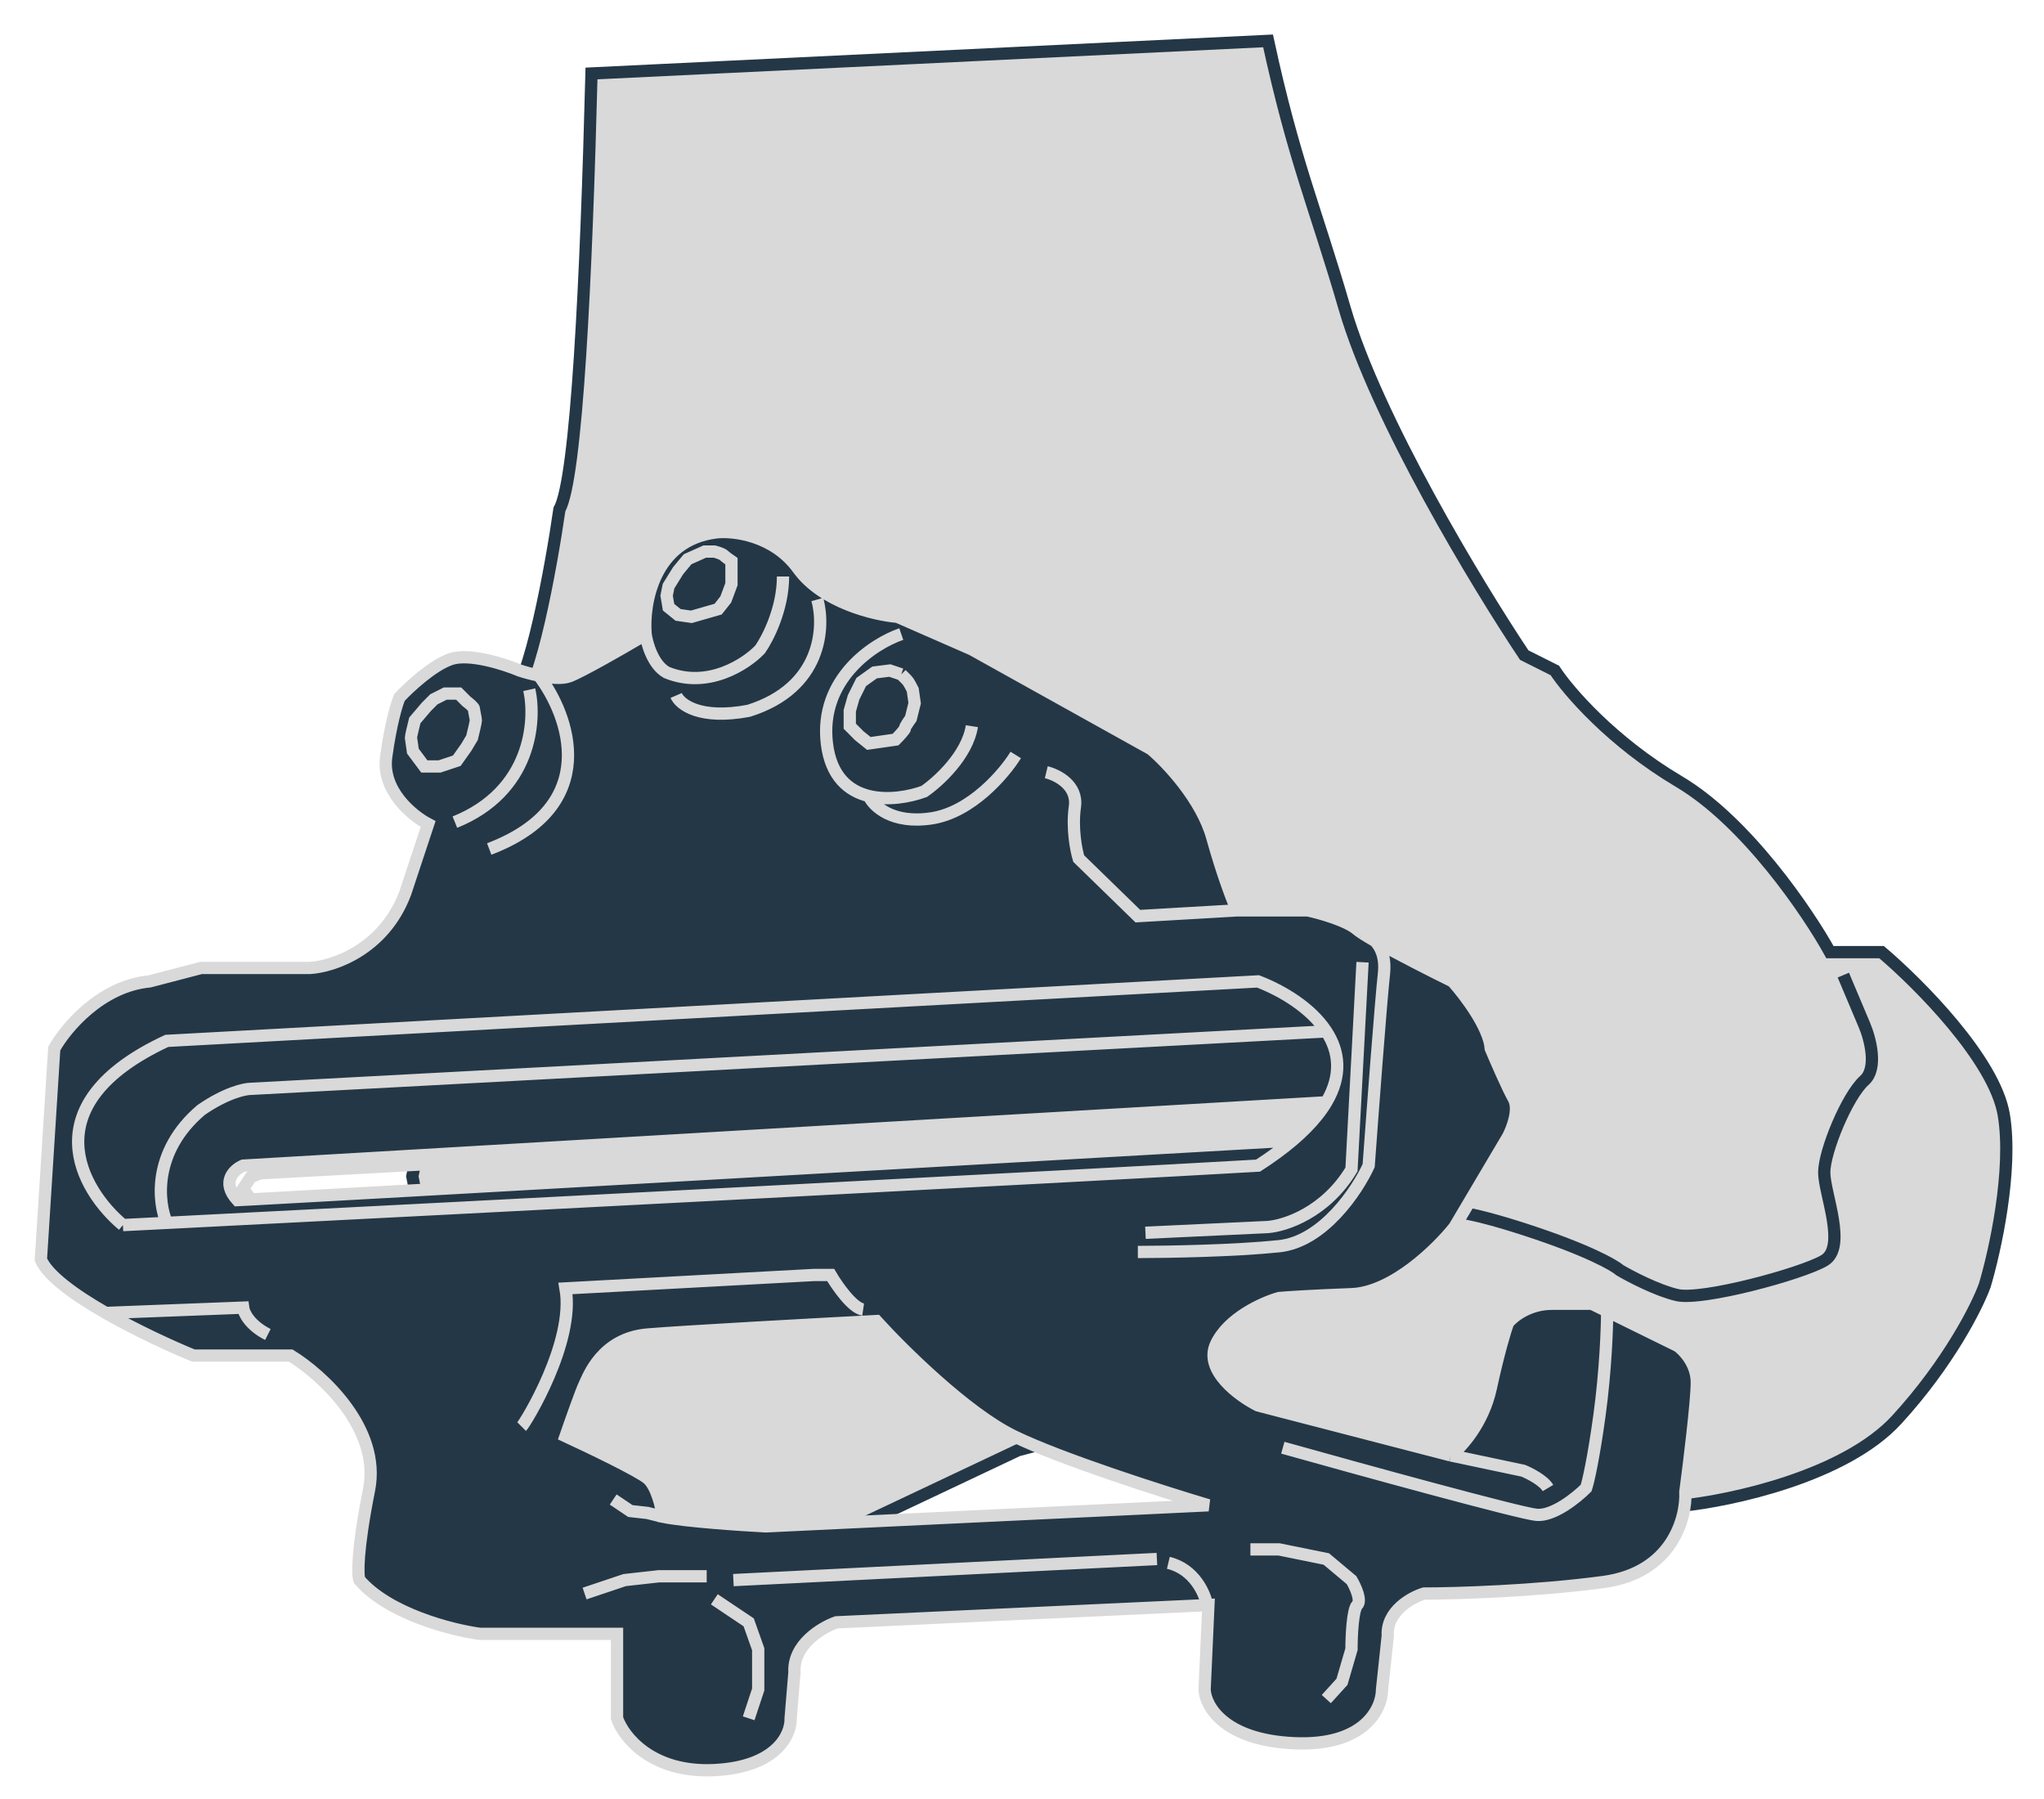
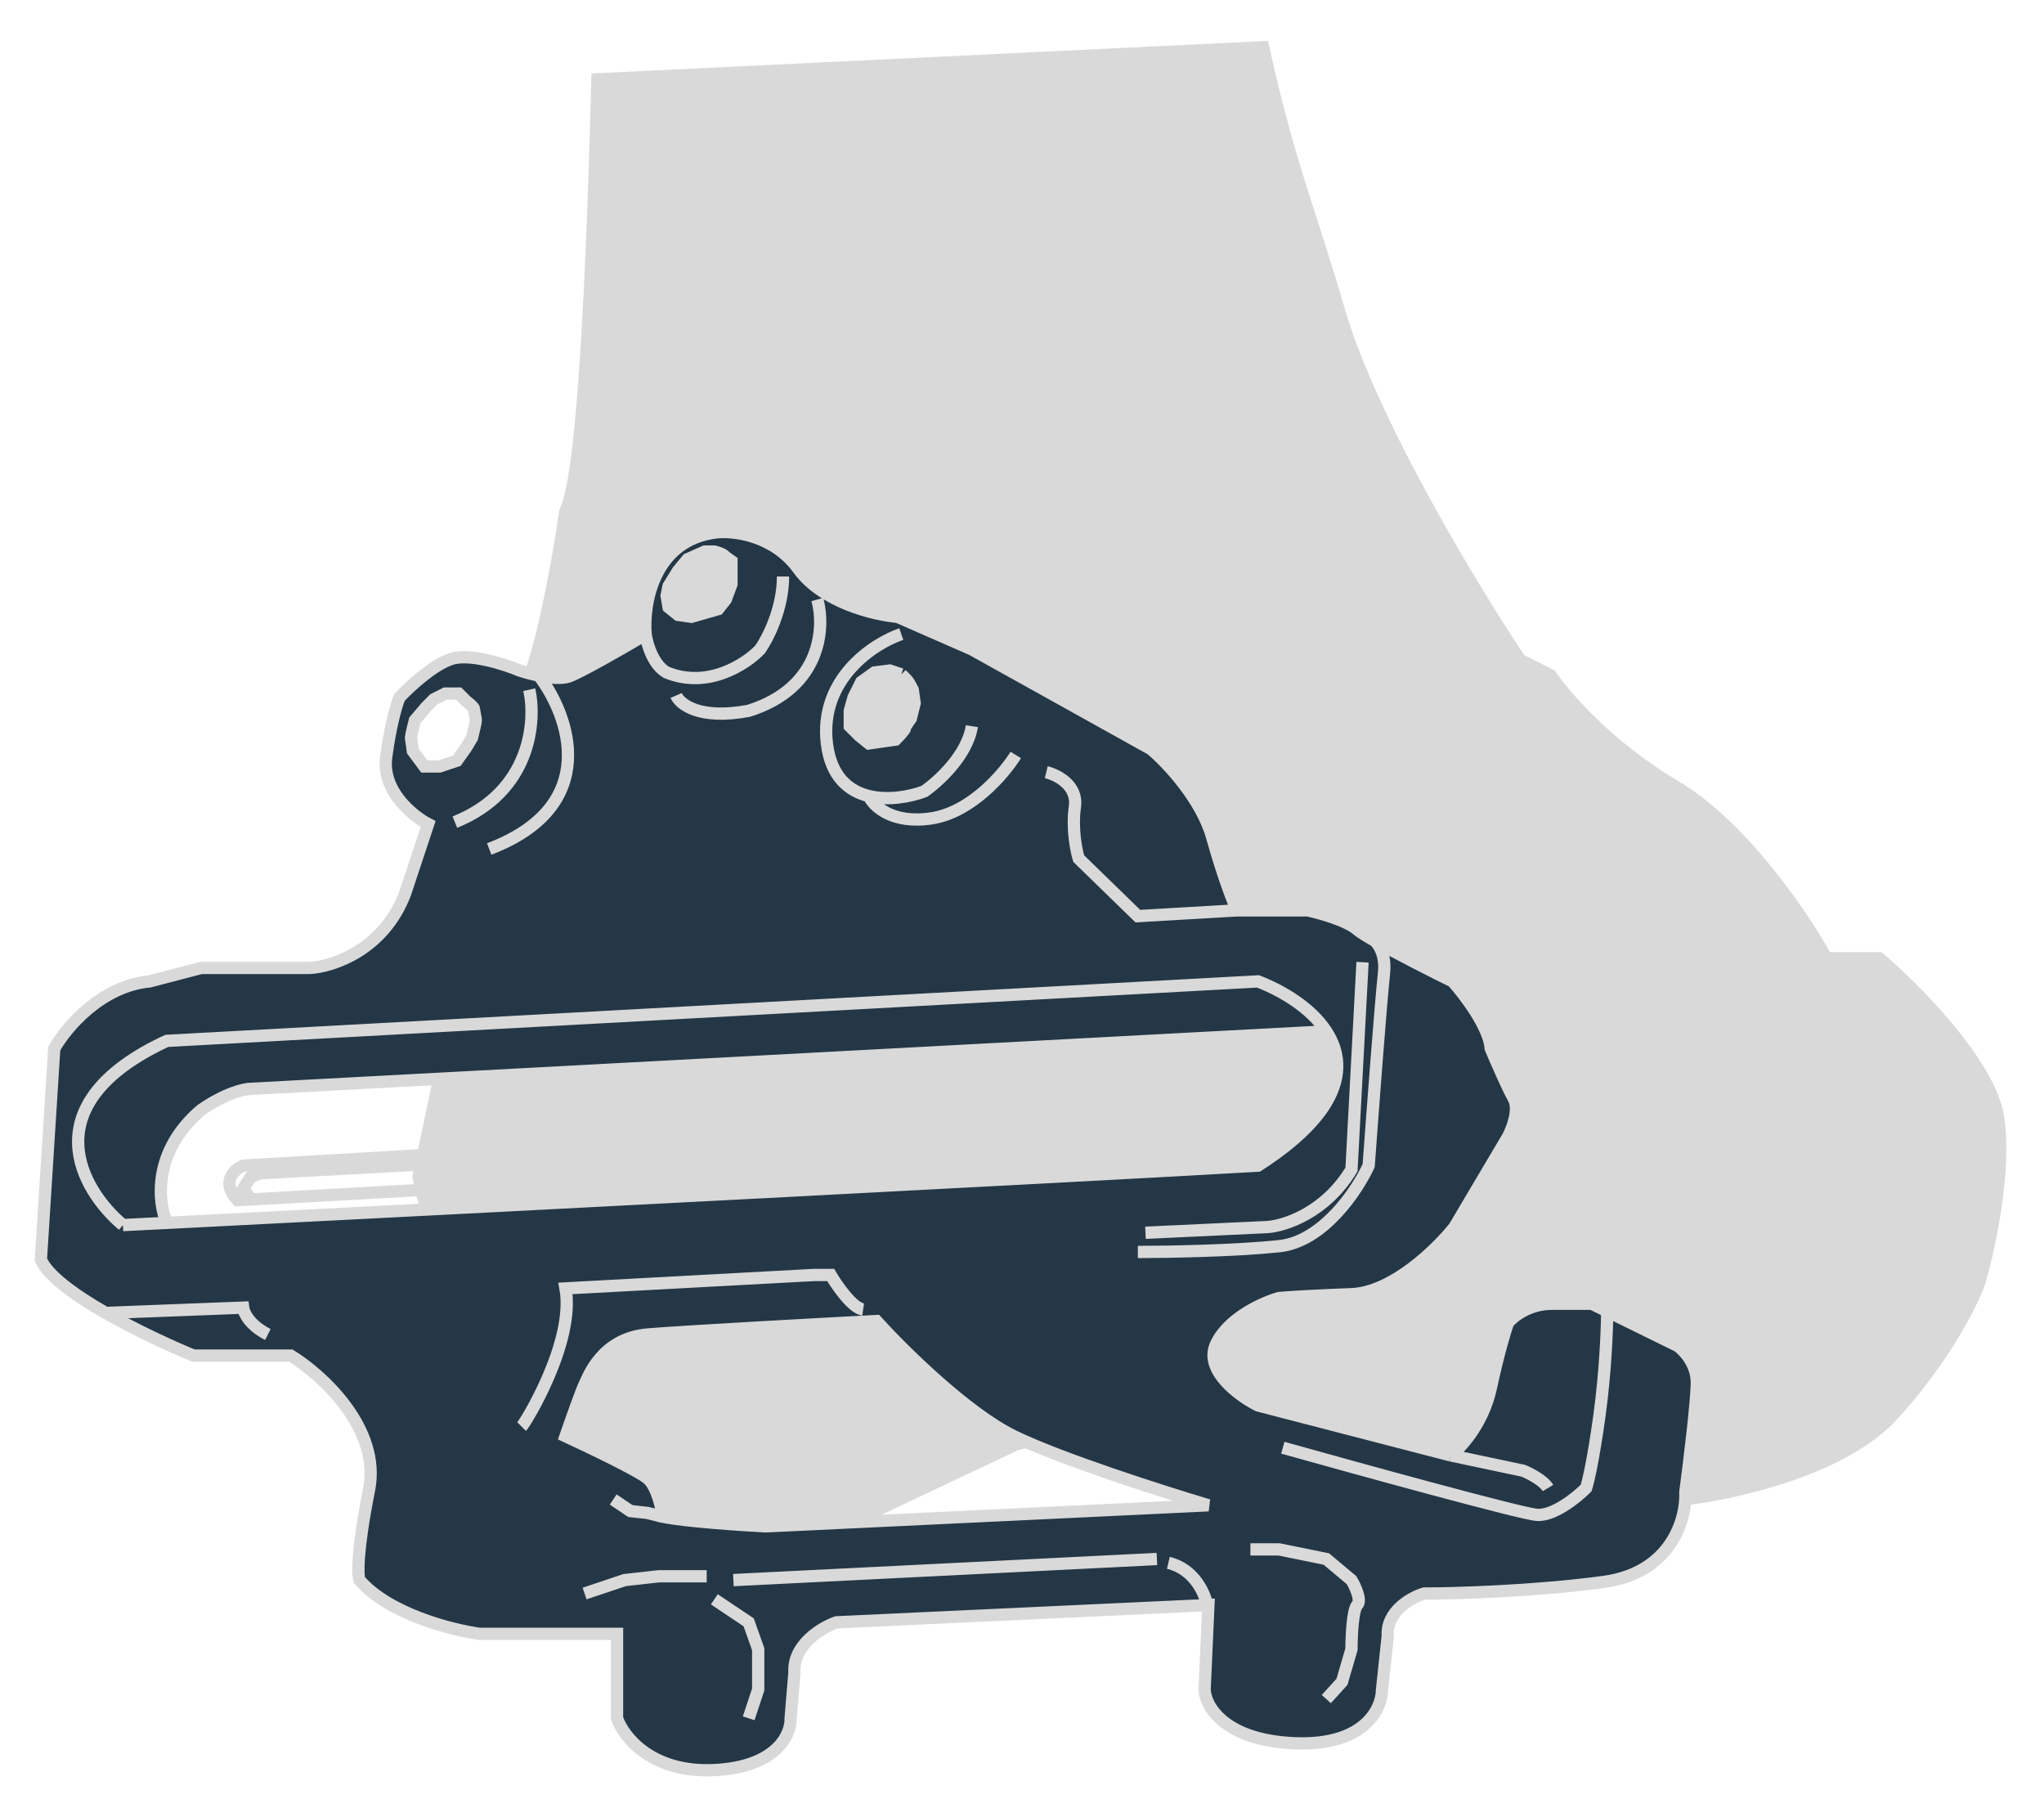
<svg xmlns="http://www.w3.org/2000/svg" width="50" height="44" viewBox="0 0 50 44" fill="none">
  <path d="M13.684 12.462C13.482 13.868 12.955 16.764 12.469 17.101C11.983 17.439 10.989 23.552 10.553 26.567L10.086 28.769L10.179 29.238L12.282 35.986L14.666 37.345L17.423 38.376L20.835 37.392L24.901 35.47L26.864 34.955C27.627 35.142 29.304 35.592 29.902 35.892C30.5 36.192 32.021 37.017 32.706 37.392L41.025 37.157L41.119 36.829C42.349 36.704 45.129 36.108 46.4 34.721C47.671 33.334 48.363 31.956 48.55 31.441C48.799 30.613 49.241 28.619 49.017 27.27C48.793 25.92 46.929 24.052 46.026 23.287H44.764C44.219 22.303 42.717 20.091 41.072 19.116C39.427 18.142 38.361 16.898 38.034 16.398L37.286 16.023C36.149 14.321 33.678 10.241 32.893 7.542C32.172 5.061 31.652 3.923 31.019 1L14.469 1.797C14.342 6.77 14.11 11.699 13.684 12.462Z" fill="#D9D9D9" />
-   <path d="M35.323 29.66C35.37 29.597 35.837 29.594 37.333 30.081C38.828 30.569 39.483 30.941 39.623 31.066C39.888 31.222 40.539 31.562 41.025 31.675C41.633 31.815 44.063 31.159 44.624 30.831C45.185 30.503 44.624 29.191 44.624 28.676C44.624 28.16 45.185 26.801 45.605 26.426C45.942 26.127 45.745 25.395 45.605 25.067L45.091 23.849M13.684 12.462C13.482 13.868 12.955 16.764 12.469 17.101C11.983 17.439 10.989 23.552 10.553 26.567L10.086 28.769L10.179 29.238L12.282 35.986L14.666 37.345L17.423 38.376L20.835 37.392L24.901 35.47L26.864 34.955C27.627 35.142 29.304 35.592 29.902 35.892C30.5 36.192 32.021 37.017 32.706 37.392L41.025 37.157L41.119 36.829C42.349 36.704 45.129 36.108 46.4 34.721C47.671 33.334 48.363 31.956 48.55 31.441C48.799 30.613 49.241 28.619 49.017 27.27C48.793 25.92 46.929 24.052 46.026 23.287H44.764C44.219 22.303 42.717 20.091 41.072 19.116C39.427 18.142 38.361 16.898 38.034 16.398L37.286 16.023C36.149 14.321 33.678 10.241 32.893 7.542C32.172 5.061 31.652 3.923 31.019 1L14.469 1.797C14.342 6.77 14.11 11.699 13.684 12.462Z" stroke="#243746" stroke-width="0.3" />
  <path fill-rule="evenodd" clip-rule="evenodd" d="M4.92 23.674L3.66 24.003C2.465 24.116 1.607 25.145 1.327 25.646L1 30.808C1.169 31.204 1.83 31.679 2.587 32.112C3.338 32.541 4.183 32.929 4.733 33.155H7.113C7.876 33.624 9.325 34.938 9.027 36.44C8.728 37.942 8.747 38.537 8.793 38.646C9.503 39.472 11.049 39.867 11.733 39.96H15.094V42.026C15.249 42.479 15.943 43.368 17.474 43.293C19.004 43.218 19.356 42.417 19.34 42.026L19.434 40.899C19.396 40.223 20.102 39.804 20.46 39.679L29.528 39.258L29.56 39.256L29.467 41.322C29.483 41.728 29.943 42.56 31.66 42.636C33.378 42.711 33.807 41.791 33.807 41.322L33.947 40.007C33.91 39.407 34.523 39.069 34.834 38.975C35.596 38.975 37.54 38.919 39.22 38.693C40.901 38.468 41.258 37.129 41.227 36.487C41.321 35.783 41.507 34.263 41.507 33.812C41.507 33.361 41.196 33.03 41.041 32.92L39.314 32.071L38.94 31.888H37.96C37.4 31.888 37.011 32.201 36.887 32.357C36.825 32.529 36.654 33.089 36.467 33.953C36.28 34.816 35.736 35.408 35.487 35.596L30.774 34.375C30.307 34.141 29.448 33.512 29.747 32.873C30.046 32.235 30.898 31.857 31.287 31.747C31.458 31.731 32.052 31.691 33.06 31.653C34.068 31.616 35.16 30.542 35.58 30.011L36.887 27.805C36.996 27.601 37.176 27.129 37.027 26.866C36.878 26.603 36.592 25.943 36.467 25.646C36.43 25.12 35.829 24.331 35.534 24.003C35.049 23.765 34.179 23.325 33.637 23.015C33.516 22.945 33.411 22.882 33.33 22.83C33.274 22.793 33.23 22.761 33.2 22.736C32.939 22.511 32.283 22.329 31.987 22.266H30.26C30.167 22.063 29.915 21.422 29.654 20.483C29.392 19.544 28.549 18.652 28.16 18.324L23.774 15.883L21.954 15.086C21.394 15.039 20.124 14.738 19.527 13.912C18.93 13.086 17.94 12.974 17.52 13.021C15.989 13.208 15.731 14.757 15.793 15.508L15.653 15.602C15.202 15.868 14.226 16.428 13.927 16.541C13.749 16.608 13.451 16.578 13.18 16.523C12.997 16.486 12.826 16.438 12.713 16.4C12.34 16.243 11.482 15.968 11.034 16.118C10.585 16.268 10.007 16.806 9.773 17.057C9.711 17.198 9.559 17.686 9.447 18.512C9.335 19.338 10.085 19.951 10.473 20.154L9.913 21.844C9.391 23.233 8.14 23.643 7.58 23.674H6.413H5.667H4.92ZM10.147 17.62C10.116 17.745 10.053 18.005 10.053 18.042L10.1 18.371L10.38 18.746H10.753L11.174 18.606L11.407 18.277L11.547 18.042C11.578 17.917 11.64 17.657 11.64 17.62C11.64 17.573 11.594 17.385 11.594 17.338C11.594 17.301 11.469 17.198 11.407 17.151L11.22 16.963H10.893L10.613 17.104L10.427 17.291L10.147 17.62ZM16.587 13.959L16.354 14.335L16.307 14.569L16.354 14.851L16.587 15.039L16.913 15.086L17.24 14.992L17.567 14.898L17.753 14.663L17.893 14.288V14.006V13.725C17.847 13.693 17.744 13.621 17.707 13.584C17.669 13.546 17.536 13.505 17.474 13.49H17.24L16.82 13.678L16.587 13.959ZM21.067 16.681L20.88 17.057L20.787 17.385V17.761L21.02 17.995L21.254 18.183L21.907 18.089C21.985 18.011 22.14 17.845 22.14 17.808C22.14 17.77 22.234 17.636 22.28 17.573L22.374 17.198L22.327 16.869C22.296 16.806 22.224 16.672 22.187 16.634L22.047 16.494L21.767 16.4L21.394 16.447L21.067 16.681ZM4.08 25.458L30.774 24.003C31.373 24.234 32.072 24.654 32.444 25.226C32.757 25.705 32.841 26.291 32.444 26.96C32.382 27.065 32.308 27.172 32.22 27.282C32.062 27.48 31.862 27.684 31.614 27.895C31.378 28.094 31.1 28.299 30.774 28.509C26.465 28.759 11.821 29.514 4.08 29.909L3.007 29.963C1.98 29.105 0.757 27.002 4.08 25.458ZM14.3 33.859C14.226 34.009 13.958 34.766 13.834 35.126C14.409 35.392 15.616 35.971 15.84 36.159C16.064 36.346 16.182 36.863 16.213 37.097C16.773 37.21 18.127 37.301 18.733 37.332L29.56 36.816C28.456 36.487 25.958 35.69 24.8 35.126C23.643 34.563 22.078 33.014 21.44 32.31C19.947 32.389 16.736 32.564 15.84 32.639C14.72 32.733 14.393 33.671 14.3 33.859Z" fill="#243746" />
  <path d="M30.774 24.003L4.08 25.458C0.757 27.002 1.98 29.105 3.007 29.963L4.08 29.909C3.862 29.411 3.725 28.161 4.92 27.148C5.517 26.735 5.978 26.631 6.133 26.631L32.444 25.226C32.072 24.654 31.373 24.234 30.774 24.003Z" fill="#243746" />
-   <path d="M5.947 28.509L32.444 26.96C32.841 26.291 32.757 25.705 32.444 25.226L6.133 26.631C5.978 26.631 5.517 26.735 4.92 27.148C3.725 28.161 3.862 29.411 4.08 29.909C11.821 29.514 26.465 28.759 30.774 28.509C31.1 28.299 31.378 28.094 31.614 27.895C23.862 28.337 8.655 29.201 6.133 29.336C5.968 29.345 5.857 29.351 5.807 29.353C5.396 28.903 5.729 28.602 5.947 28.509Z" fill="#243746" />
-   <path d="M10.053 18.042C10.053 18.005 10.116 17.745 10.147 17.62L10.427 17.291L10.613 17.104L10.893 16.963H11.22L11.407 17.151C11.469 17.198 11.594 17.301 11.594 17.338C11.594 17.385 11.64 17.573 11.64 17.62C11.64 17.657 11.578 17.917 11.547 18.042L11.407 18.277L11.174 18.606L10.753 18.746H10.38L10.1 18.371L10.053 18.042Z" fill="#243746" />
-   <path d="M16.354 14.335L16.587 13.959L16.82 13.678L17.24 13.49H17.474C17.536 13.505 17.669 13.546 17.707 13.584C17.744 13.621 17.847 13.693 17.893 13.725V14.006V14.288L17.753 14.663L17.567 14.898L17.24 14.992L16.913 15.086L16.587 15.039L16.354 14.851L16.307 14.569L16.354 14.335Z" fill="#243746" />
-   <path d="M20.88 17.057L21.067 16.681L21.394 16.447L21.767 16.4L22.047 16.494L22.187 16.634C22.224 16.672 22.296 16.806 22.327 16.869L22.374 17.198L22.28 17.573C22.234 17.636 22.14 17.77 22.14 17.808C22.14 17.845 21.985 18.011 21.907 18.089L21.254 18.183L21.02 17.995L20.787 17.761V17.385L20.88 17.057Z" fill="#243746" />
  <path d="M15.793 15.508L15.653 15.602C15.202 15.868 14.226 16.428 13.927 16.541C13.749 16.608 13.451 16.578 13.18 16.523M15.793 15.508C15.731 14.757 15.989 13.208 17.52 13.021C17.94 12.974 18.93 13.086 19.527 13.912C20.124 14.738 21.394 15.039 21.954 15.086L23.774 15.883L28.16 18.324C28.549 18.652 29.392 19.544 29.654 20.483C29.915 21.422 30.167 22.063 30.26 22.266M15.793 15.508C15.825 15.743 15.971 16.259 16.307 16.447C17.315 16.86 18.251 16.243 18.593 15.883C18.78 15.617 19.154 14.889 19.154 14.1M30.26 22.266H31.987C32.283 22.329 32.939 22.511 33.2 22.736C33.23 22.761 33.274 22.793 33.33 22.83M30.26 22.266L27.834 22.407L26.387 20.999C26.325 20.796 26.219 20.258 26.294 19.732C26.368 19.206 25.858 18.95 25.594 18.887M35.487 35.596L30.774 34.375C30.307 34.141 29.448 33.512 29.747 32.873C30.046 32.235 30.898 31.857 31.287 31.747C31.458 31.731 32.052 31.691 33.06 31.653C34.068 31.616 35.16 30.542 35.58 30.011L36.887 27.805C36.996 27.601 37.176 27.129 37.027 26.866C36.878 26.603 36.592 25.943 36.467 25.646C36.43 25.12 35.829 24.331 35.534 24.003C35.049 23.765 34.179 23.325 33.637 23.015M35.487 35.596C35.736 35.408 36.28 34.816 36.467 33.953C36.654 33.089 36.825 32.529 36.887 32.357C37.011 32.201 37.4 31.888 37.96 31.888M35.487 35.596L37.26 35.971C37.416 36.034 37.755 36.206 37.867 36.394M37.96 31.888C38.52 31.888 38.847 31.888 38.94 31.888M37.96 31.888H38.94M38.94 31.888L39.314 32.071M22.047 16.494L21.767 16.4L21.394 16.447L21.067 16.681L20.88 17.057L20.787 17.385V17.761L21.02 17.995L21.254 18.183L21.907 18.089C21.985 18.011 22.14 17.845 22.14 17.808C22.14 17.77 22.234 17.636 22.28 17.573L22.374 17.198L22.327 16.869C22.296 16.806 22.224 16.672 22.187 16.634M22.047 16.494C22.078 16.525 22.15 16.597 22.187 16.634M22.047 16.494L22.187 16.634M3.007 29.963C1.98 29.105 0.757 27.002 4.08 25.458L30.774 24.003C31.373 24.234 32.072 24.654 32.444 25.226M3.007 29.963C3.347 29.946 3.705 29.928 4.08 29.909M3.007 29.963L4.08 29.909M32.444 26.96L5.947 28.509C5.729 28.602 5.396 28.903 5.807 29.353C5.857 29.351 5.968 29.345 6.133 29.336M32.444 26.96C32.382 27.065 32.308 27.172 32.22 27.282M32.444 26.96C32.841 26.291 32.757 25.705 32.444 25.226M31.614 27.895C31.378 28.094 31.1 28.299 30.774 28.509C26.465 28.759 11.821 29.514 4.08 29.909M31.614 27.895C23.862 28.337 8.655 29.201 6.133 29.336M31.614 27.895C31.862 27.684 32.062 27.48 32.22 27.282M6.133 29.336L5.947 29.072L6.133 28.79L6.367 28.696L32.22 27.282M4.08 29.909C3.862 29.411 3.725 28.161 4.92 27.148C5.517 26.735 5.978 26.631 6.133 26.631L32.444 25.226M16.213 37.097C16.773 37.21 18.127 37.301 18.733 37.332L29.56 36.816C28.456 36.487 25.958 35.69 24.8 35.126C23.643 34.563 22.078 33.014 21.44 32.31C19.947 32.389 16.736 32.564 15.84 32.639C14.72 32.733 14.393 33.671 14.3 33.859C14.226 34.009 13.958 34.766 13.834 35.126C14.409 35.392 15.616 35.971 15.84 36.159C16.064 36.346 16.182 36.863 16.213 37.097ZM16.213 37.097L15.84 37.004L15.42 36.957L15 36.675M17.94 38.646L28.3 38.13M14.3 38.975L15.28 38.646L16.12 38.552H16.913H17.287M30.587 37.895H31.287L32.444 38.13L33.06 38.646C33.154 38.803 33.312 39.144 33.2 39.256C33.088 39.369 33.06 40.023 33.06 40.336L32.827 41.134L32.444 41.556M17.474 39.116L18.314 39.679L18.547 40.336V40.899V41.322L18.314 42.026M12.947 16.869C13.118 17.636 12.993 19.357 11.127 20.108M13.18 16.523C12.997 16.486 12.826 16.438 12.713 16.4C12.34 16.243 11.482 15.968 11.034 16.118C10.585 16.268 10.007 16.806 9.773 17.057C9.711 17.198 9.559 17.686 9.447 18.512C9.335 19.338 10.085 19.951 10.473 20.154L9.913 21.844C9.391 23.233 8.14 23.643 7.58 23.674H6.413H5.667H4.92L3.66 24.003C2.465 24.116 1.607 25.145 1.327 25.646L1 30.808C1.169 31.204 1.83 31.679 2.587 32.112M13.18 16.523C13.927 17.499 14.729 19.713 11.967 20.765M19.994 14.663C20.18 15.336 20.106 16.822 18.314 17.385C17.119 17.611 16.634 17.229 16.54 17.01M22.047 15.508C21.363 15.743 20.04 16.606 20.227 18.183C20.323 18.991 20.757 19.349 21.254 19.47M23.774 17.761C23.662 18.474 22.949 19.122 22.607 19.357C22.258 19.486 21.727 19.585 21.254 19.47M21.254 19.47C21.363 19.714 21.823 20.164 22.794 20.014C23.764 19.863 24.567 18.919 24.847 18.465M39.314 32.071L41.041 32.92C41.196 33.03 41.507 33.361 41.507 33.812C41.507 34.263 41.321 35.783 41.227 36.487C41.258 37.129 40.901 38.468 39.22 38.693C37.54 38.919 35.596 38.975 34.834 38.975C34.523 39.069 33.91 39.407 33.947 40.007L33.807 41.322C33.807 41.791 33.378 42.711 31.66 42.636C29.943 42.56 29.483 41.728 29.467 41.322L29.56 39.256L29.528 39.258M39.314 32.071C39.314 32.464 39.276 33.521 39.127 34.61C38.978 35.699 38.847 36.253 38.8 36.394C38.567 36.628 37.998 37.088 37.587 37.05C37.176 37.013 33.278 35.94 31.38 35.408M2.587 32.112C3.338 32.541 4.183 32.929 4.733 33.155H7.113C7.876 33.624 9.325 34.938 9.027 36.44C8.728 37.942 8.747 38.537 8.793 38.646C9.503 39.472 11.049 39.867 11.733 39.96H15.094V42.026C15.249 42.479 15.943 43.368 17.474 43.293C19.004 43.218 19.356 42.417 19.34 42.026L19.434 40.899C19.396 40.223 20.102 39.804 20.46 39.679L29.528 39.258M2.587 32.112L5.947 31.982C5.962 32.107 6.105 32.413 6.553 32.639M12.76 34.892C12.854 34.798 14.067 32.827 13.834 31.512L19.9 31.184H20.32C20.476 31.45 20.852 31.991 21.114 32.029M33.33 22.83C33.411 22.882 33.516 22.945 33.637 23.015M33.33 22.83C33.416 22.849 33.534 22.906 33.637 23.015M27.834 30.621C28.534 30.621 30.204 30.593 31.287 30.48C32.37 30.367 33.2 29.119 33.48 28.509C33.574 27.226 33.779 24.491 33.854 23.815C33.897 23.421 33.782 23.167 33.637 23.015M28.02 30.151L31.007 30.011C31.427 29.981 32.426 29.659 33.06 28.602L33.33 23.534M29.528 39.258C29.476 38.976 29.215 38.374 28.58 38.224M10.053 18.042C10.053 18.005 10.116 17.745 10.147 17.62L10.427 17.291L10.613 17.104L10.893 16.963H11.22L11.407 17.151C11.469 17.198 11.594 17.301 11.594 17.338C11.594 17.385 11.64 17.573 11.64 17.62C11.64 17.657 11.578 17.917 11.547 18.042L11.407 18.277L11.174 18.606L10.753 18.746H10.38L10.1 18.371L10.053 18.042ZM16.354 14.335L16.587 13.959L16.82 13.678L17.24 13.49H17.474C17.536 13.505 17.669 13.546 17.707 13.584C17.744 13.621 17.847 13.693 17.893 13.725V14.006V14.288L17.753 14.663L17.567 14.898L17.24 14.992L16.913 15.086L16.587 15.039L16.354 14.851L16.307 14.569L16.354 14.335Z" stroke="#D9D9D9" stroke-width="0.3" />
</svg>